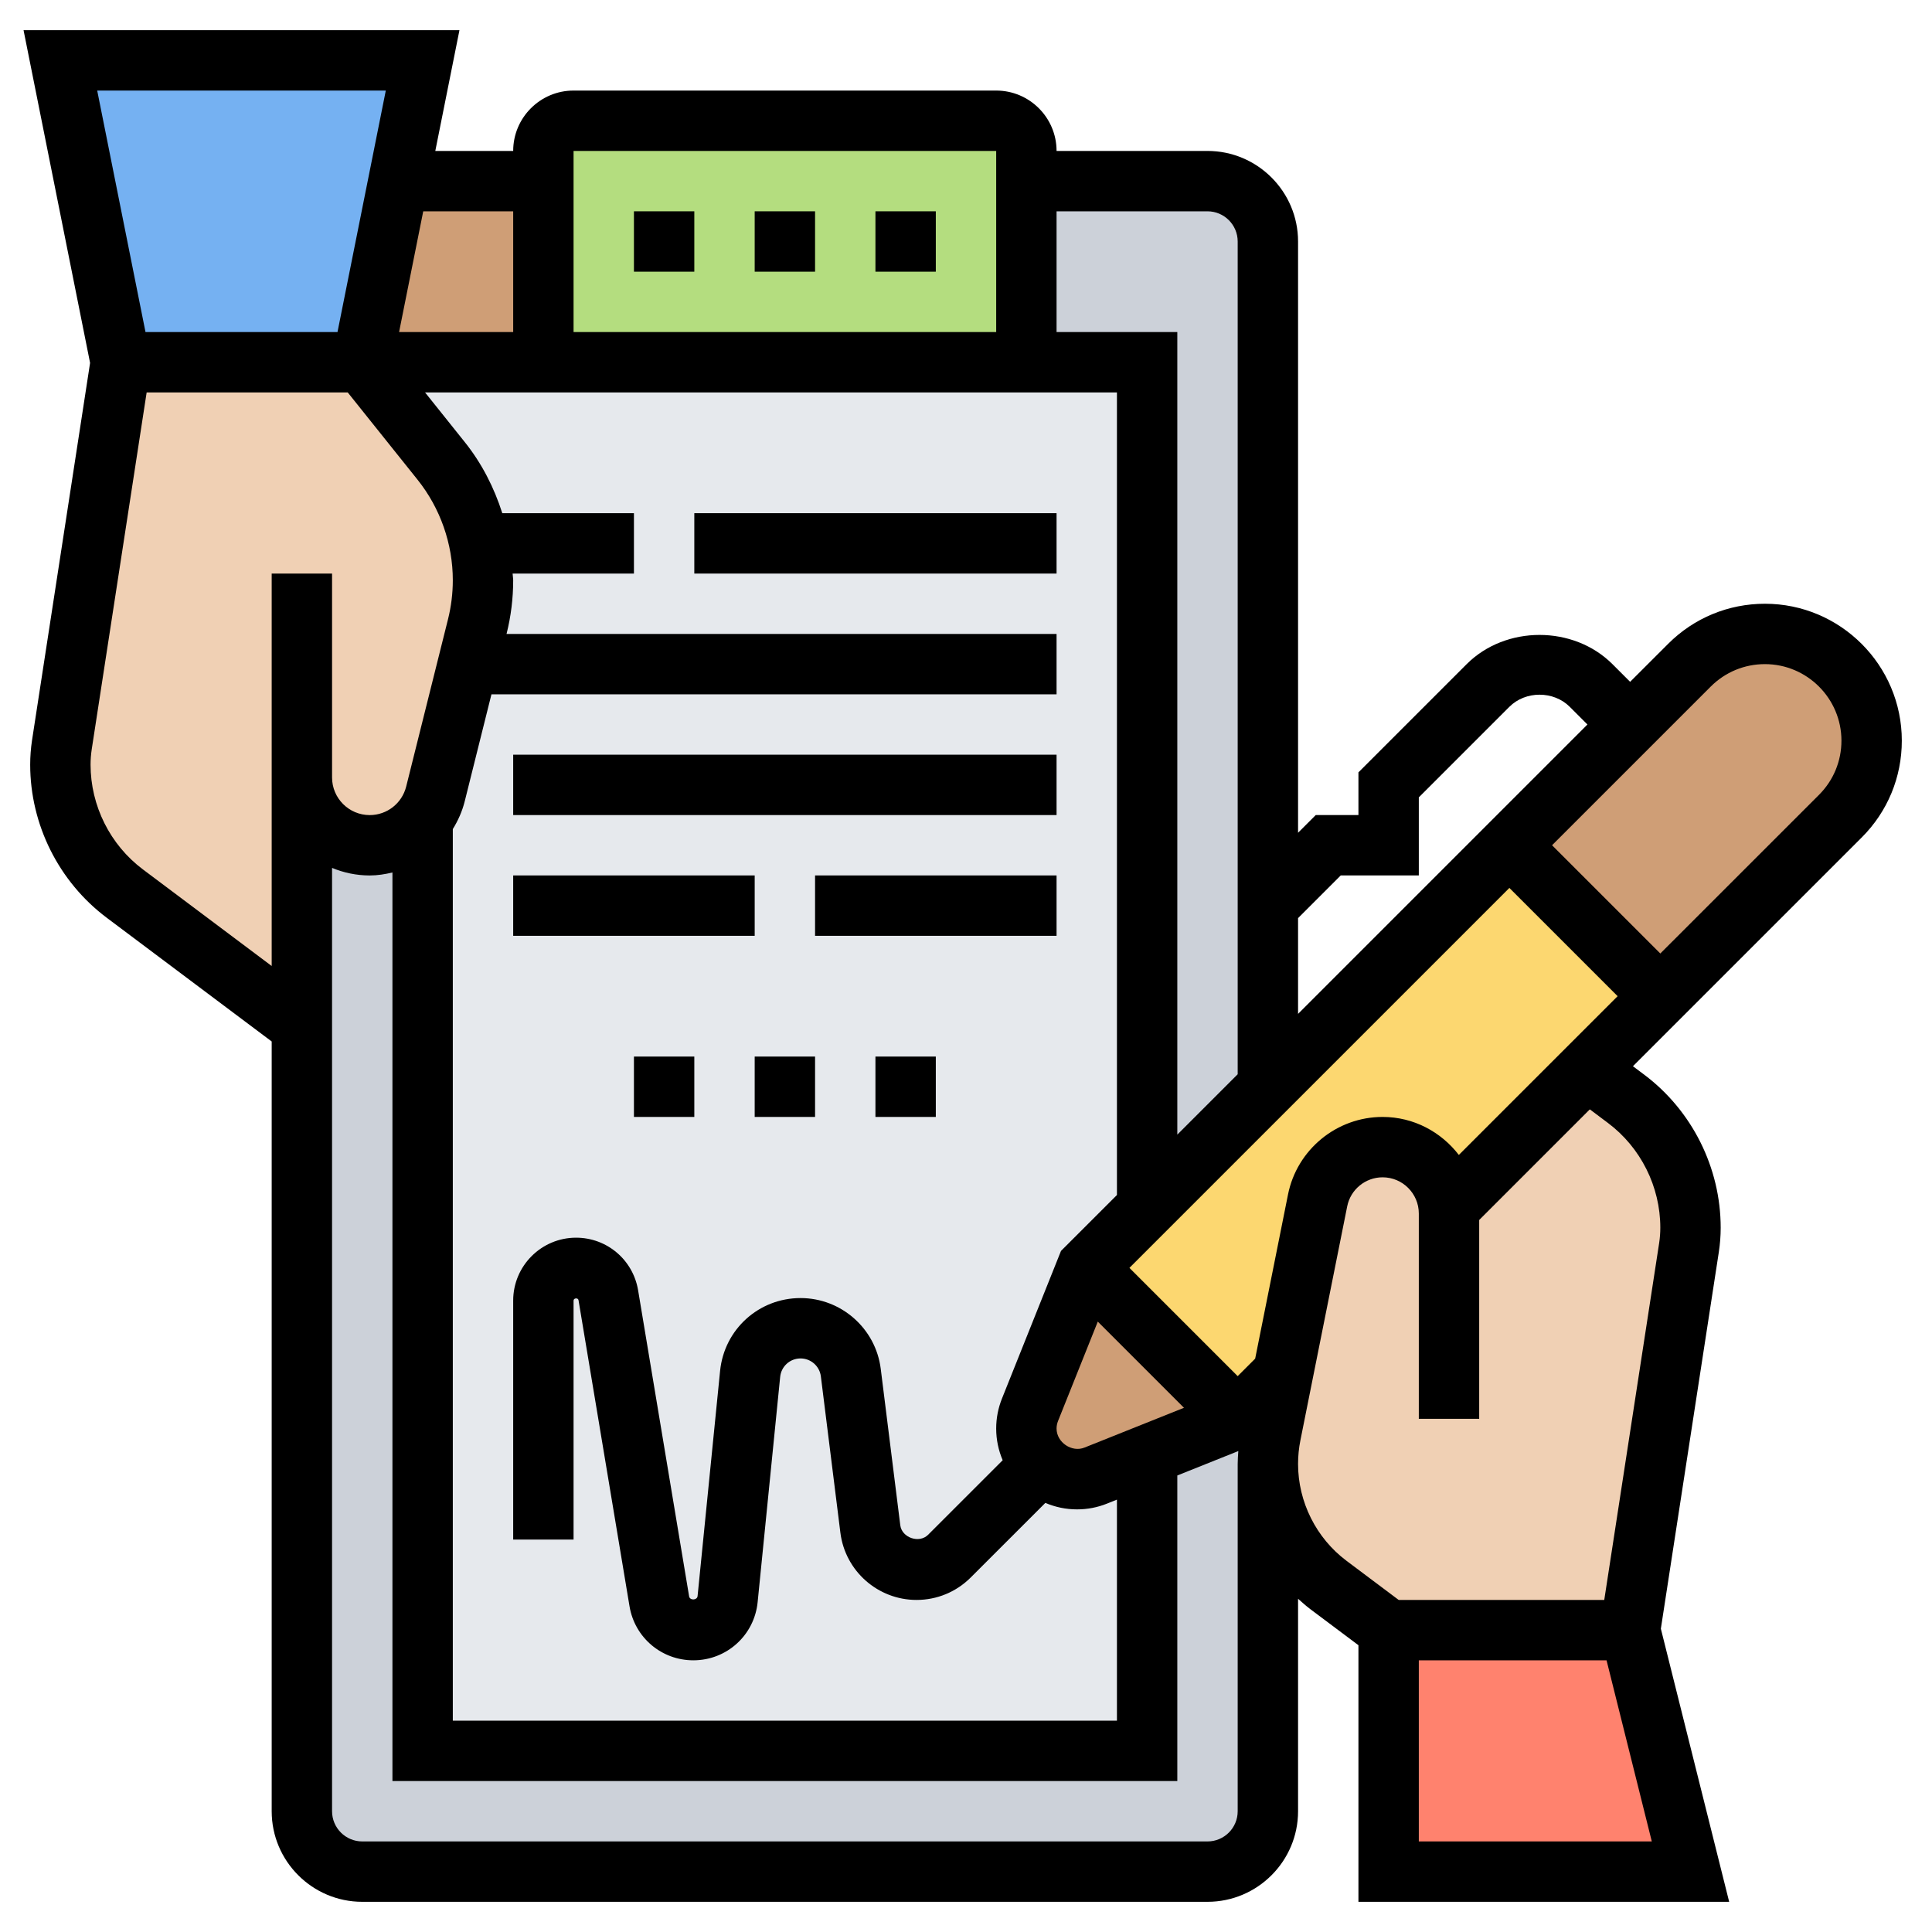
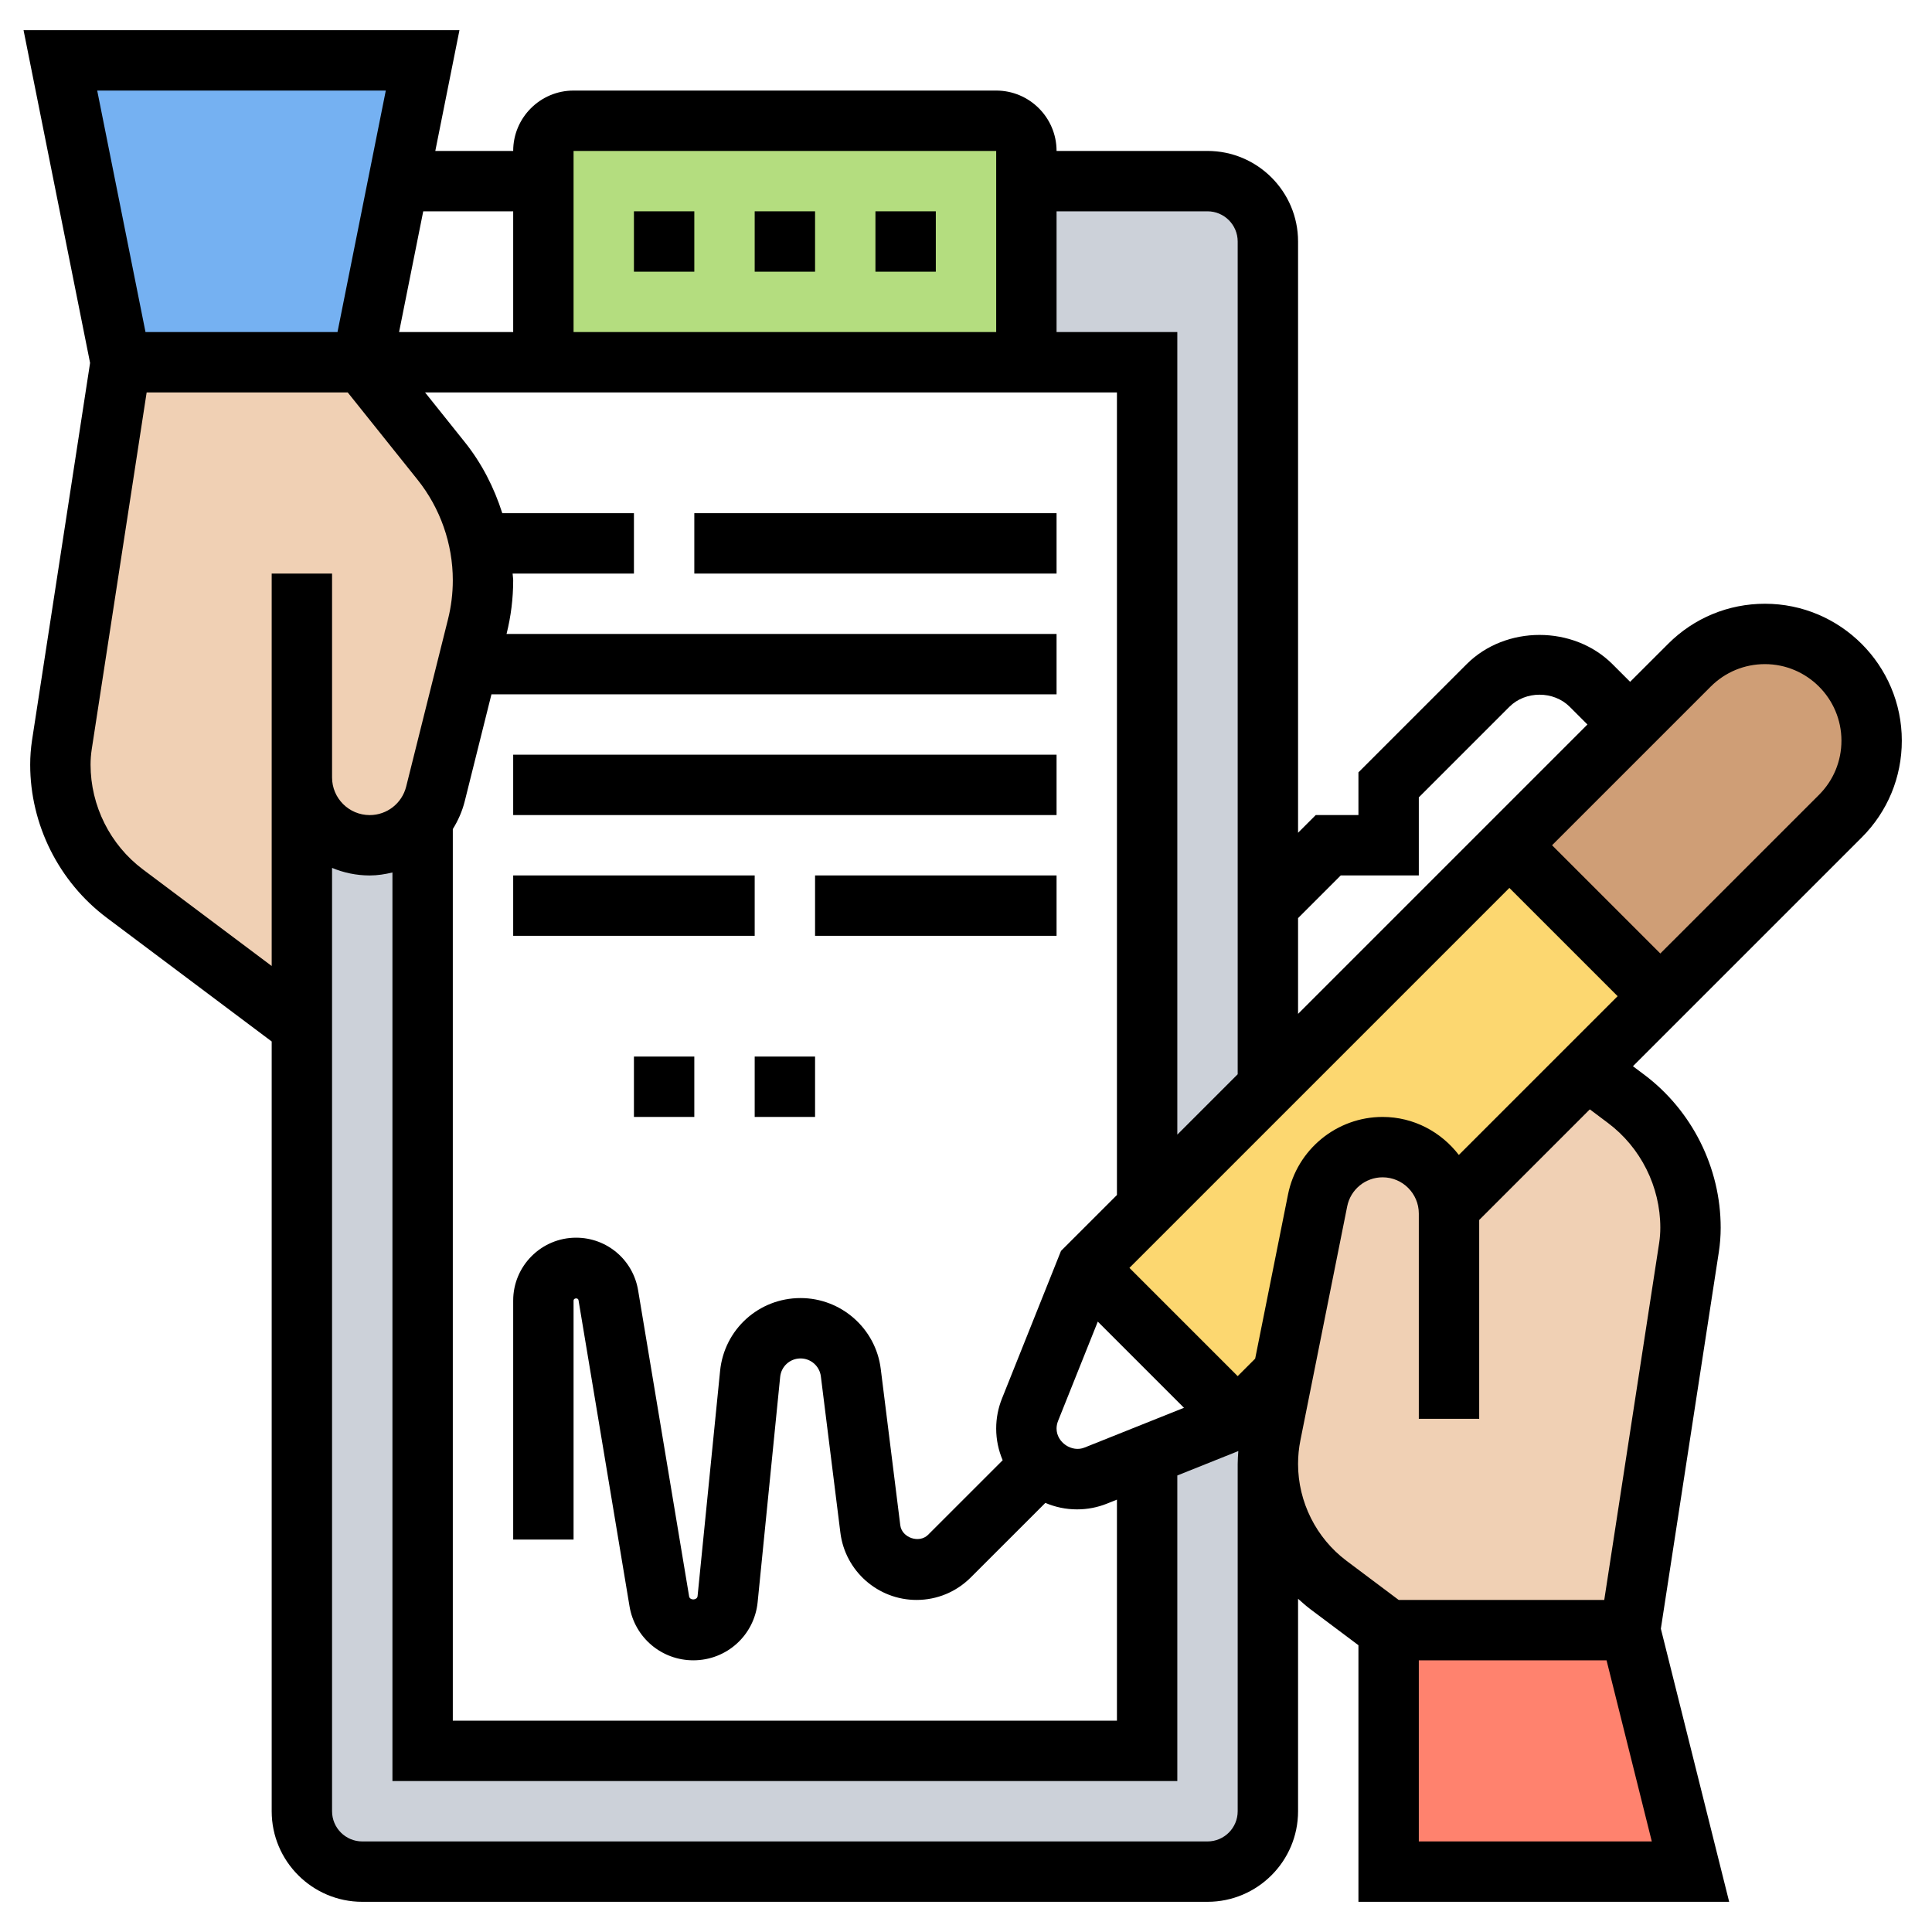
<svg xmlns="http://www.w3.org/2000/svg" id="_x33_0" enable-background="new 0 0 64 64" height="512" viewBox="0 0 64 64" width="512">
  <g>
    <g>
      <g>
        <path d="m12.25 28c.7 0 1.33-.32 1.75-.84v30.84h24v-9.8l3-1.2 1.5-1.5-.4 2.01c-.07.33-.1.66-.1.99v11.5c0 1.1-.9 2-2 2h-28c-1.1 0-2-.9-2-2v-26-8.25c0 .62.25 1.18.66 1.59s.97.66 1.59.66z" fill="#ccd1d9" />
      </g>
      <g>
        <path d="m42 30v6l-4 4v-14-14h-4v-6h6c1.1 0 2 .9 2 2z" fill="#ccd1d9" />
      </g>
      <g>
-         <path d="m18 6v6h-6l1.2-6z" fill="#cf9e76" />
-       </g>
+         </g>
      <g>
        <path d="m34 6v6h-16v-6-1c0-.55.45-1 1-1h14c.55 0 1 .45 1 1z" fill="#b4dd7f" />
      </g>
      <g>
-         <path d="m34 12h-16-6l2.61 3.27c.64.8 1.08 1.74 1.27 2.73.08.4.12.81.12 1.22 0 .52-.06 1.03-.19 1.54l-.31 1.24-.85 3.41-.22.89c-.08.32-.23.62-.43.86v30.84h24v-9.8l-1.7.68c-.2.08-.41.12-.62.12-.46 0-.88-.19-1.19-.49-.3-.31-.49-.73-.49-1.19 0-.21.04-.42.12-.62l1.88-4.7 2-2v-14-14z" fill="#e6e9ed" />
-       </g>
+         </g>
      <g>
        <path d="m38 40 4-4 8-8 5 5-2.43 2.43-4.58 4.58c-.04-.53-.27-1.01-.63-1.36-.4-.4-.95-.65-1.56-.65-1.05 0-1.95.74-2.15 1.76l-1.15 5.74-1.5 1.5-5-5z" fill="#fcd770" />
      </g>
      <g>
        <path d="m62 24.54c0 .93-.37 1.83-1.04 2.5l-5.96 5.96-5-5 4-4 1.96-1.96c.67-.67 1.57-1.04 2.5-1.04.98 0 1.86.4 2.5 1.04s1.04 1.52 1.04 2.5z" fill="#cf9e76" />
      </g>
      <g>
-         <path d="m41 47-3 1.2-1.7.68c-.2.08-.41.12-.62.12-.46 0-.88-.19-1.19-.49-.3-.31-.49-.73-.49-1.19 0-.21.04-.42.12-.62l1.88-4.7z" fill="#cf9e76" />
-       </g>
+         </g>
      <g>
        <path d="m54 54 2 8h-10v-8z" fill="#ff826e" />
      </g>
      <g>
        <path d="m14 2-.8 4-1.2 6h-8l-2-10z" fill="#75b1f2" />
      </g>
      <g>
        <path d="m47.99 40.01 4.58-4.58 1.29.97c1.35 1.01 2.14 2.59 2.14 4.27 0 .22-.02.44-.05.66l-1.95 12.67h-8l-2-1.5c-1.26-.94-2-2.43-2-4 0-.33.03-.66.1-.99l.4-2.01 1.15-5.74c.2-1.02 1.1-1.76 2.15-1.76.61 0 1.16.25 1.56.65.36.35.59.83.63 1.36z" fill="#f0d0b4" />
      </g>
      <g>
        <path d="m10 25.75v8.25l-5.86-4.4c-1.35-1.01-2.14-2.59-2.14-4.27 0-.22.02-.44.05-.66l1.95-12.67h8l2.61 3.27c.64.8 1.08 1.74 1.27 2.73.08.4.12.81.12 1.22 0 .52-.06 1.03-.19 1.54l-.31 1.24-.85 3.41-.22.89c-.08.32-.23.62-.43.86-.42.52-1.05.84-1.75.84-.62 0-1.18-.25-1.59-.66s-.66-.97-.66-1.59z" fill="#f0d0b4" />
      </g>
    </g>
    <g>
      <path d="m63 24.536c0-2.501-2.034-4.536-4.535-4.536-1.211 0-2.351.472-3.207 1.329l-1.258 1.257-.586-.586c-1.291-1.289-3.537-1.29-4.828 0l-3.586 3.586v1.414h-1.414l-.586.586v-19.586c0-1.654-1.346-3-3-3h-5c0-1.103-.897-2-2-2h-14c-1.103 0-2 .897-2 2h-2.58l.8-4h-14.44l2.204 11.022-1.923 12.5c-.04.268-.061.538-.061.809 0 1.985.948 3.88 2.536 5.071l5.464 4.098v25.5c0 1.654 1.346 3 3 3h28c1.654 0 3-1.346 3-3v-7.039c.131.118.262.235.403.342l1.597 1.197v8.5h12.281l-2.263-9.047 1.92-12.475c.041-.268.062-.538.062-.809 0-1.985-.948-3.88-2.536-5.071l-.371-.278 7.579-7.578c.856-.856 1.328-1.994 1.328-3.206zm-18.586 4.464h2.586v-2.586l3-3c.535-.535 1.465-.535 2 0l.586.586-9.586 9.586v-3.172zm3.912 9.259c-.585-.76-1.493-1.258-2.523-1.259-.001 0-.002 0-.003 0-1.519 0-2.836 1.08-3.133 2.569l-1.088 5.438-.579.579-3.586-3.586 12.586-12.586 3.586 3.586zm-33.326-10.795c.174-.28.311-.587.395-.921l.885-3.543h18.72v-2h-18.22c.146-.581.22-1.18.22-1.779 0-.074-.017-.147-.019-.221h4.019v-2h-4.361c-.271-.851-.682-1.656-1.245-2.358l-1.313-1.642h22.919v26.586l-1.853 1.852-1.956 4.892c-.127.318-.191.652-.191.993 0 .372.077.726.215 1.049l-2.471 2.47c-.295.295-.869.098-.921-.316l-.647-5.179c-.166-1.338-1.309-2.347-2.657-2.347-1.382 0-2.527 1.037-2.665 2.412l-.746 7.462c-.014.14-.257.148-.28.008l-1.69-10.141c-.169-1.009-1.033-1.741-2.055-1.741-1.148 0-2.083.934-2.083 2.083v7.917h2v-7.917c0-.085.149-.101.164-.013l1.69 10.142c.173 1.036 1.062 1.788 2.113 1.788 1.106 0 2.022-.83 2.131-1.928l.746-7.461c.035-.348.325-.611.675-.611.342 0 .631.255.673.594l.647 5.18c.159 1.269 1.243 2.226 2.522 2.226.679 0 1.316-.265 1.797-.745l2.471-2.47c.322.138.676.215 1.048.215.343 0 .678-.064.994-.191l.329-.132v7.323h-22zm20.927 20.488c-.419.17-.927-.169-.927-.629 0-.086.017-.17.049-.251l1.317-3.292 2.855 2.855zm4.073-40.952c.552 0 1 .449 1 1v27.586l-2 2v-26.586h-4v-4zm-7-2v6h-14v-6zm-16 2v4h-3.78l.8-4zm-4.22-4-1.6 8h-6.36l-1.6-8zm-8.045 25.801c-1.087-.814-1.735-2.112-1.735-3.47 0-.169.013-.339.038-.505l1.82-11.826h6.661l2.313 2.891c.753.942 1.168 2.124 1.168 3.33 0 .436-.054.871-.159 1.292l-1.386 5.544c-.14.556-.636.944-1.209.944 0 0 0 0-.001 0-.686-.001-1.245-.559-1.245-1.246v-6.755h-2v13zm36.265 31.199c0 .551-.448 1-1 1h-28c-.552 0-1-.449-1-1v-31.25c.384.16.804.25 1.245.251h.001c.26 0 .51-.041.754-.099v30.098h26v-10.123l2.021-.809c-.01.143-.021.285-.021.428zm6 1v-6h6.219l1.499 6zm6.265-23.801c1.087.814 1.735 2.112 1.735 3.47 0 .169-.013.339-.038.505l-1.819 11.826h-6.81l-1.729-1.297c-1.004-.753-1.604-1.952-1.604-3.207 0-.265.026-.529.078-.786l1.55-7.749c.111-.557.603-.961 1.172-.961h.001c.661 0 1.199.539 1.199 1.2v6.8h2v-6.586l3.665-3.665zm6.993-10.87-5.258 5.257-3.586-3.586 5.258-5.258c.479-.478 1.116-.742 1.793-.742 1.397 0 2.535 1.138 2.535 2.536 0 .677-.264 1.314-.742 1.793z" />
      <path d="m21 7h2v2h-2z" />
      <path d="m29 7h2v2h-2z" />
      <path d="m25 7h2v2h-2z" />
      <path d="m23 17h12v2h-12z" />
      <path d="m17 25h18v2h-18z" />
      <path d="m17 29h8v2h-8z" />
      <path d="m27 29h8v2h-8z" />
      <path d="m25 35h2v2h-2z" />
-       <path d="m29 35h2v2h-2z" />
      <path d="m21 35h2v2h-2z" />
    </g>
  </g>
</svg>